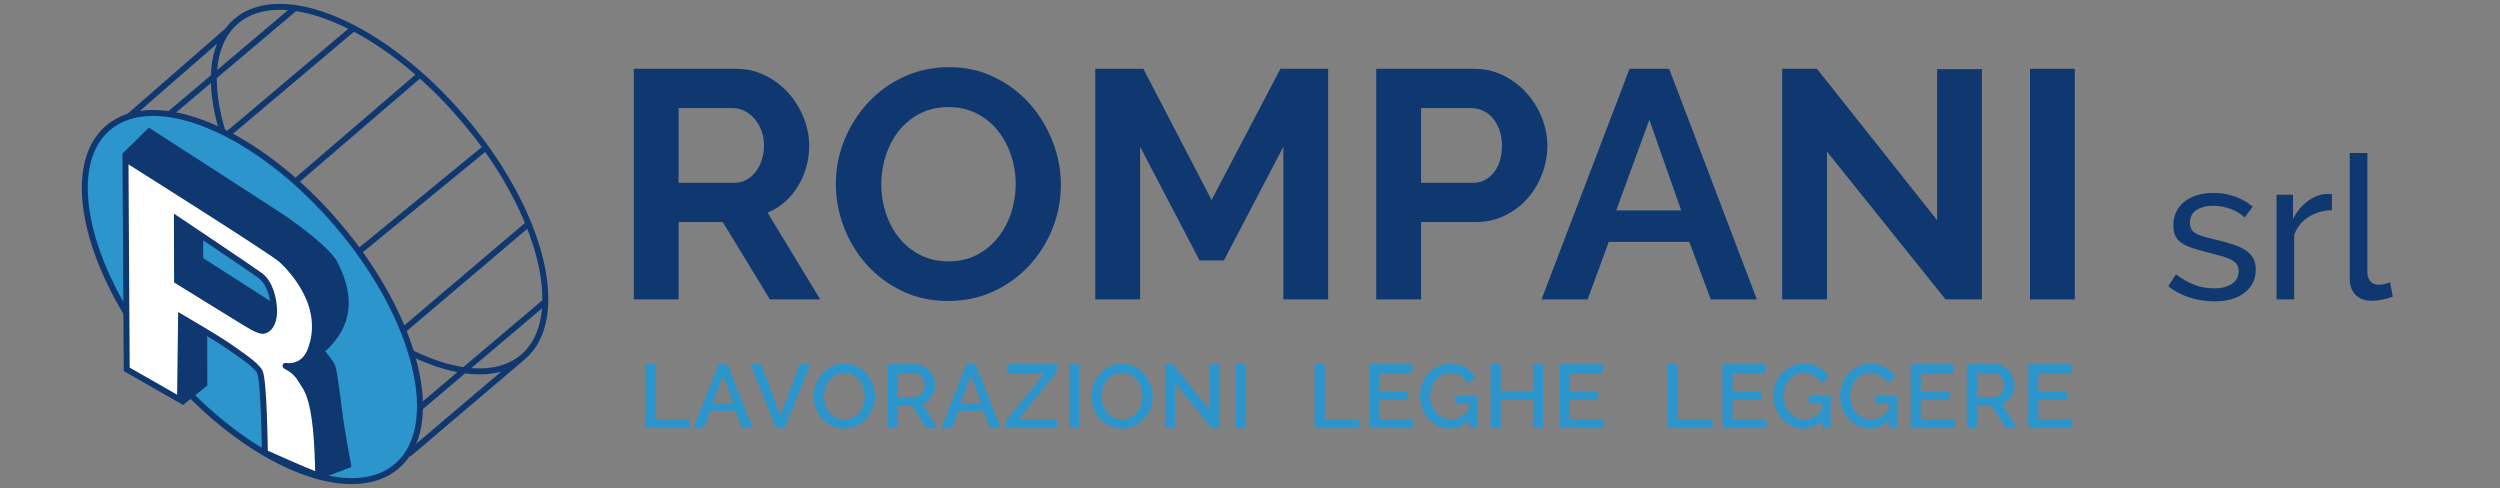
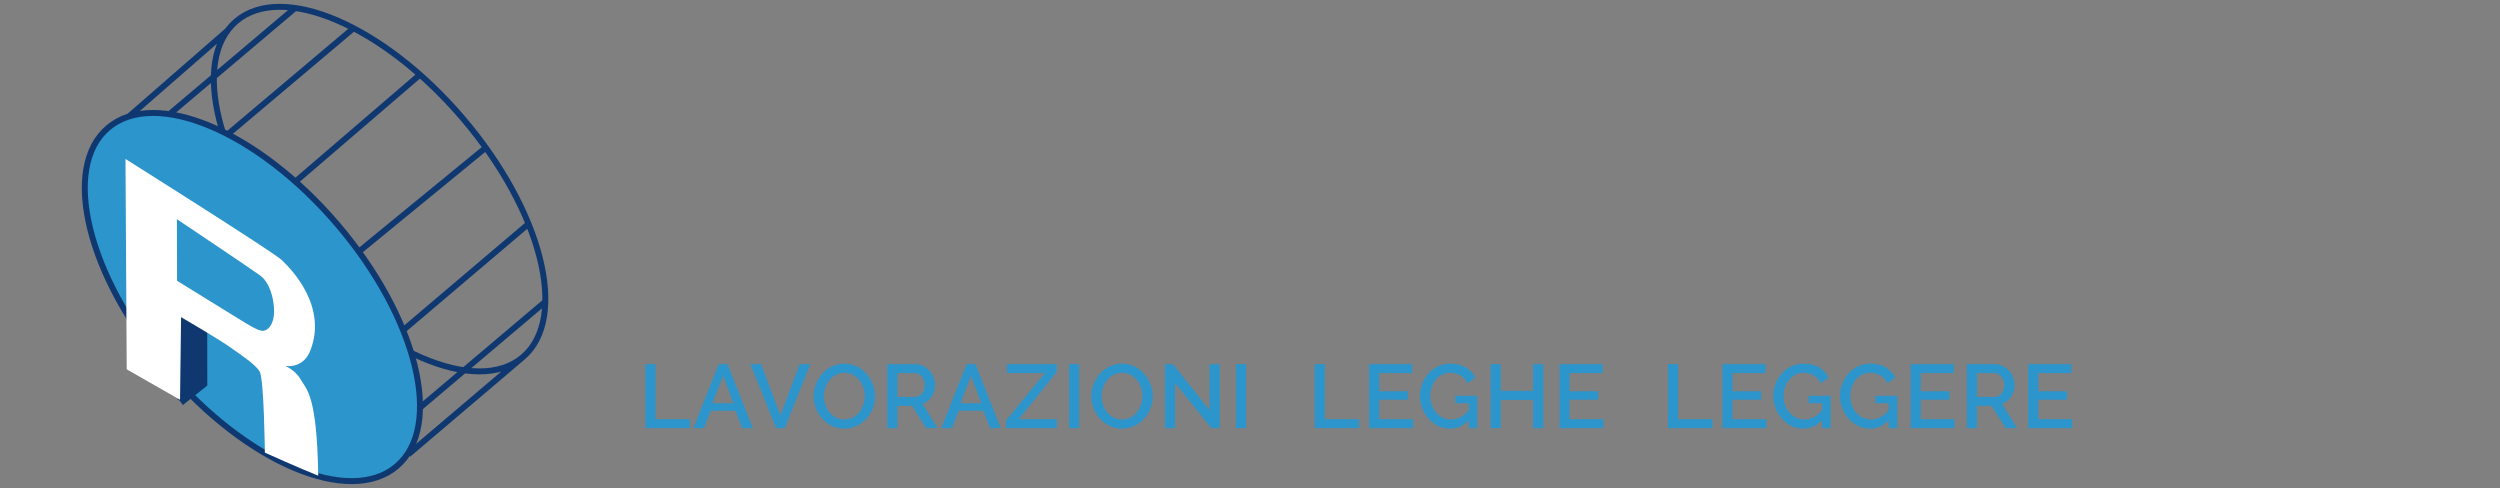
<svg xmlns="http://www.w3.org/2000/svg" version="1.1" id="rompani" x="0px" y="0px" width="420px" height="82px" viewBox="0 0 420 82" enable-background="new 0 0 420 82" xml:space="preserve">
  <rect x="0" y="0" width="420" height="82" fill="#808080" stroke="none" />
  <g>
-     <path fill="#0F3871" d="M394.76,46.828c0,1.168,0.332,2.076,0.994,2.729c0.659,0.65,1.563,0.979,2.711,0.979   c0.518,0,1.108-0.066,1.784-0.201c0.675-0.137,1.259-0.305,1.75-0.506l-0.473-2.395c-0.291,0.113-0.604,0.209-0.941,0.287   c-0.335,0.078-0.629,0.117-0.875,0.117c-0.631,0-1.116-0.186-1.467-0.555c-0.348-0.371-0.521-0.883-0.521-1.534v-20.04h-2.965   L394.76,46.828L394.76,46.828z M391.761,32.614c-0.113-0.022-0.248-0.033-0.404-0.033h-0.574c-1.121,0.09-2.178,0.511-3.164,1.263   c-0.985,0.753-1.786,1.735-2.393,2.947v-4.075h-2.762v17.58h2.963V39.452c0.473-1.28,1.272-2.279,2.41-2.999   c1.133-0.718,2.438-1.1,3.924-1.145V32.614L391.761,32.614z M377.077,49.186c1.257-0.965,1.89-2.269,1.89-3.908   c0-0.738-0.144-1.367-0.422-1.885c-0.283-0.518-0.707-0.967-1.281-1.349c-0.572-0.382-1.291-0.713-2.154-0.993   c-0.863-0.28-1.881-0.556-3.049-0.825c-0.74-0.181-1.377-0.348-1.902-0.506c-0.526-0.157-0.961-0.337-1.297-0.538   c-0.338-0.203-0.578-0.438-0.725-0.707c-0.146-0.271-0.222-0.606-0.222-1.011c0-1.012,0.375-1.746,1.132-2.206   c0.752-0.461,1.666-0.691,2.741-0.691c0.968,0,1.908,0.164,2.83,0.489c0.92,0.326,1.752,0.813,2.492,1.465l1.346-1.785   c-0.784-0.696-1.75-1.257-2.896-1.684c-1.146-0.427-2.379-0.641-3.703-0.641c-0.943,0-1.824,0.118-2.645,0.354   c-0.82,0.235-1.533,0.583-2.142,1.044c-0.604,0.46-1.084,1.032-1.432,1.718c-0.353,0.684-0.521,1.465-0.521,2.341   c0,0.696,0.111,1.279,0.336,1.751c0.226,0.471,0.584,0.876,1.078,1.212c0.492,0.337,1.123,0.63,1.89,0.876   c0.762,0.247,1.67,0.506,2.727,0.773c0.83,0.203,1.563,0.395,2.189,0.574c0.629,0.178,1.146,0.381,1.551,0.604   c0.401,0.224,0.707,0.484,0.91,0.789c0.198,0.305,0.301,0.67,0.301,1.097c0,0.921-0.375,1.636-1.127,2.142   c-0.754,0.504-1.771,0.758-3.049,0.758c-1.146,0-2.234-0.196-3.269-0.59c-1.034-0.395-2.065-0.981-3.1-1.771l-1.279,1.986   c0.986,0.83,2.166,1.466,3.535,1.902c1.369,0.438,2.762,0.656,4.178,0.656C374.124,50.633,375.817,50.15,377.077,49.186    M348.567,11.557h-7.529v38.738h7.529V11.557z M326.853,50.295h6.111V11.612h-7.531v25.372l-20.188-25.427h-5.838v38.738h7.529   V25.471L326.853,50.295z M271.526,35.347l5.563-15.225l5.351,15.225H271.526z M258.978,50.295h7.748l3.547-9.656h13.531l3.6,9.656   h7.746l-14.73-38.738h-6.653L258.978,50.295z M238.735,18.159h8.402c0.651,0,1.299,0.137,1.938,0.409   c0.635,0.273,1.189,0.684,1.664,1.229c0.471,0.546,0.855,1.209,1.146,1.991c0.29,0.783,0.438,1.665,0.438,2.647   c0,1.927-0.465,3.454-1.393,4.582c-0.931,1.129-2.082,1.692-3.466,1.692h-8.729L238.735,18.159L238.735,18.159z M238.735,50.295   V37.31h9.166c1.783,0,3.418-0.362,4.91-1.092c1.492-0.727,2.764-1.69,3.815-2.891c1.058-1.201,1.875-2.572,2.457-4.119   c0.58-1.546,0.873-3.137,0.873-4.773c0-1.564-0.311-3.119-0.928-4.667c-0.619-1.544-1.473-2.927-2.564-4.146   c-1.092-1.218-2.393-2.2-3.897-2.946c-1.512-0.745-3.156-1.118-4.939-1.118h-16.422v38.738L238.735,50.295L238.735,50.295z    M223.13,50.295V11.557h-8.021l-11.566,22.042l-11.458-22.042h-8.076v38.738h7.53V24.652l9.985,19.096h4.093l9.984-19.096v25.644   L223.13,50.295L223.13,50.295z M148.79,26.207c0.492-1.546,1.209-2.928,2.155-4.146c0.945-1.219,2.128-2.2,3.546-2.947   c1.418-0.745,3.037-1.118,4.856-1.118c1.744,0,3.315,0.354,4.72,1.063c1.397,0.709,2.582,1.664,3.546,2.865   c0.963,1.2,1.71,2.583,2.237,4.147c0.524,1.563,0.791,3.183,0.791,4.854c0,1.602-0.245,3.174-0.737,4.72   c-0.49,1.546-1.219,2.938-2.182,4.174c-0.965,1.238-2.146,2.229-3.55,2.975c-1.396,0.745-3.009,1.118-4.825,1.118   c-1.783,0-3.374-0.364-4.774-1.092c-1.401-0.729-2.583-1.691-3.546-2.892c-0.964-1.2-1.701-2.581-2.21-4.147   c-0.51-1.562-0.764-3.182-0.764-4.855C148.053,29.327,148.299,27.754,148.79,26.207 M166.877,48.959   c2.327-1.07,4.328-2.509,6.002-4.311c1.675-1.801,2.981-3.875,3.931-6.219c0.943-2.347,1.419-4.812,1.419-7.395   c0-2.436-0.456-4.837-1.364-7.202c-0.909-2.364-2.183-4.474-3.819-6.33c-1.637-1.854-3.608-3.354-5.92-4.501   c-2.31-1.146-4.866-1.719-7.667-1.719c-2.728,0-5.256,0.537-7.584,1.61c-2.328,1.073-4.338,2.52-6.025,4.338   c-1.692,1.818-3.021,3.91-3.984,6.274c-0.964,2.364-1.445,4.838-1.445,7.42c0,2.475,0.454,4.894,1.364,7.257   c0.909,2.365,2.191,4.465,3.846,6.301c1.655,1.84,3.641,3.313,5.948,4.422c2.31,1.107,4.882,1.662,7.721,1.662   C162.021,50.568,164.548,50.034,166.877,48.959 M114.006,18.159h9.112c0.654,0,1.3,0.156,1.938,0.464   c0.637,0.31,1.198,0.746,1.689,1.31s0.881,1.229,1.173,1.992c0.292,0.763,0.438,1.601,0.438,2.511c0,0.871-0.127,1.69-0.381,2.454   c-0.255,0.764-0.604,1.429-1.038,1.991c-0.438,0.564-0.954,1.01-1.558,1.337c-0.601,0.327-1.243,0.492-1.937,0.492h-9.439   L114.006,18.159L114.006,18.159z M114.006,50.295V37.31h7.424l7.909,12.985h8.458l-8.84-14.567c2.146-0.908,3.85-2.391,5.104-4.446   c1.255-2.055,1.882-4.339,1.882-6.847c0-1.564-0.312-3.119-0.927-4.667c-0.619-1.544-1.476-2.927-2.564-4.146   c-1.091-1.218-2.392-2.2-3.901-2.946c-1.51-0.745-3.153-1.118-4.938-1.118h-17.135v38.738L114.006,50.295L114.006,50.295z" />
    <path fill="#2C95CC" d="M342.448,70.43v-3.289h4.806v-1.408h-4.806V62.67h5.547v-1.5h-7.241v10.76h7.381v-1.5H342.448z    M332.129,62.67h2.881c0.223,0,0.438,0.053,0.643,0.16c0.207,0.105,0.394,0.25,0.547,0.432c0.158,0.182,0.283,0.393,0.379,0.635   c0.101,0.244,0.146,0.502,0.146,0.775c0,0.271-0.041,0.529-0.121,0.771c-0.082,0.242-0.191,0.457-0.334,0.645   c-0.141,0.186-0.313,0.334-0.508,0.439c-0.197,0.104-0.416,0.158-0.66,0.158h-2.971L332.129,62.67L332.129,62.67z M332.129,71.93   v-3.742h2.483l2.334,3.742h1.926l-2.528-4.092c0.313-0.102,0.602-0.254,0.86-0.463c0.267-0.207,0.484-0.451,0.668-0.734   c0.185-0.281,0.322-0.592,0.427-0.924c0.102-0.334,0.149-0.682,0.149-1.045c0-0.436-0.084-0.863-0.252-1.281   c-0.164-0.42-0.395-0.793-0.688-1.121c-0.293-0.33-0.646-0.596-1.056-0.797c-0.407-0.203-0.854-0.303-1.342-0.303h-4.684v10.76   H332.129z M322.685,70.43v-3.289h4.805v-1.408h-4.805V62.67h5.547v-1.5h-7.244v10.76h7.381v-1.5H322.685z M317.319,71.93h1.426   v-5.438h-3.686v1.258h2.26v1.148c-0.455,0.547-0.932,0.945-1.432,1.199c-0.5,0.252-1.023,0.377-1.568,0.377   c-0.496,0-0.957-0.103-1.381-0.312c-0.424-0.207-0.791-0.485-1.098-0.843c-0.312-0.352-0.554-0.768-0.729-1.241   c-0.178-0.476-0.266-0.983-0.266-1.529c0-0.516,0.078-1.012,0.231-1.485c0.156-0.475,0.384-0.894,0.677-1.25   c0.293-0.357,0.646-0.646,1.061-0.863c0.414-0.219,0.875-0.324,1.381-0.324c0.615,0,1.185,0.146,1.697,0.438   c0.514,0.293,0.92,0.732,1.213,1.318l1.303-0.939c-0.354-0.707-0.879-1.272-1.573-1.707c-0.697-0.428-1.563-0.643-2.595-0.643   c-0.735,0-1.42,0.145-2.047,0.432c-0.625,0.289-1.166,0.683-1.623,1.179c-0.453,0.491-0.809,1.067-1.063,1.729   c-0.26,0.654-0.39,1.348-0.39,2.072c0,0.729,0.13,1.428,0.39,2.094c0.258,0.668,0.61,1.254,1.063,1.758   c0.457,0.506,0.992,0.908,1.607,1.205c0.617,0.299,1.283,0.447,2.002,0.447c1.182,0,2.229-0.471,3.137-1.408L317.319,71.93   L317.319,71.93z M306.12,71.93h1.425v-5.438h-3.685v1.258h2.26v1.148c-0.454,0.547-0.934,0.945-1.432,1.199   c-0.502,0.252-1.023,0.377-1.57,0.377c-0.493,0-0.955-0.103-1.379-0.312c-0.426-0.207-0.791-0.485-1.1-0.843   c-0.312-0.352-0.551-0.768-0.729-1.241c-0.176-0.476-0.266-0.983-0.266-1.529c0-0.516,0.078-1.012,0.232-1.485   c0.157-0.476,0.385-0.894,0.678-1.25c0.293-0.357,0.646-0.646,1.061-0.863c0.414-0.219,0.873-0.324,1.382-0.324   c0.612,0,1.184,0.146,1.694,0.438c0.517,0.293,0.92,0.732,1.213,1.318l1.306-0.939c-0.354-0.707-0.879-1.272-1.575-1.707   c-0.696-0.428-1.563-0.643-2.595-0.643c-0.734,0-1.42,0.145-2.045,0.432c-0.63,0.289-1.169,0.683-1.624,1.179   c-0.455,0.491-0.811,1.067-1.065,1.729c-0.258,0.654-0.39,1.348-0.39,2.072c0,0.729,0.132,1.428,0.39,2.094   c0.258,0.668,0.61,1.254,1.065,1.758c0.455,0.506,0.99,0.908,1.607,1.205c0.617,0.299,1.282,0.447,2.002,0.447   c1.183,0,2.228-0.471,3.137-1.408L306.12,71.93L306.12,71.93z M291.069,70.43v-3.289h4.805v-1.408h-4.805V62.67h5.547v-1.5h-7.244   v10.76h7.381v-1.5H291.069z M287.69,71.93v-1.5h-5.775v-9.26h-1.694v10.76H287.69z M263.69,70.43v-3.289h4.805v-1.408h-4.805V62.67   h5.549v-1.5h-7.246v10.76h7.381v-1.5H263.69z M257.552,61.17v4.5h-5.429v-4.5h-1.694v10.76h1.694v-4.742h5.429v4.742h1.715V61.17   H257.552z M246.761,71.93h1.426v-5.438h-3.687v1.258h2.261v1.148c-0.453,0.547-0.935,0.945-1.435,1.199   c-0.5,0.252-1.021,0.377-1.565,0.377c-0.494,0-0.955-0.103-1.382-0.312c-0.424-0.207-0.791-0.485-1.098-0.843   c-0.311-0.352-0.553-0.768-0.729-1.241c-0.181-0.476-0.269-0.983-0.269-1.529c0-0.516,0.078-1.012,0.234-1.485   c0.154-0.475,0.383-0.894,0.676-1.25c0.293-0.357,0.646-0.646,1.061-0.863c0.414-0.219,0.873-0.324,1.379-0.324   c0.615,0,1.185,0.146,1.697,0.438c0.518,0.293,0.92,0.732,1.213,1.318l1.306-0.939c-0.354-0.707-0.879-1.272-1.576-1.707   c-0.697-0.428-1.563-0.643-2.592-0.643c-0.736,0-1.418,0.145-2.045,0.432c-0.632,0.289-1.169,0.683-1.621,1.179   c-0.457,0.491-0.813,1.067-1.07,1.729c-0.258,0.654-0.387,1.348-0.387,2.072c0,0.729,0.129,1.428,0.387,2.094   c0.258,0.668,0.613,1.254,1.07,1.758c0.452,0.506,0.985,0.908,1.604,1.205c0.615,0.299,1.281,0.447,2.002,0.447   c1.185,0,2.229-0.471,3.135-1.408v1.33h0.005V71.93z M231.712,70.43v-3.289h4.808v-1.408h-4.808V62.67h5.552v-1.5h-7.246v10.76   h7.381v-1.5H231.712z M228.331,71.93v-1.5h-5.771v-9.26h-1.697v10.76H228.331z M209.351,61.17h-1.697v10.76h1.697V61.17z    M203.515,71.93h1.406V61.186h-1.713v7.744l-6.15-7.76h-1.333v10.76h1.694v-7.578L203.515,71.93z M185.305,65.118   c0.153-0.472,0.382-0.888,0.675-1.25c0.293-0.363,0.648-0.658,1.076-0.888c0.424-0.229,0.906-0.342,1.455-0.342   c0.516,0,0.979,0.107,1.399,0.324c0.419,0.219,0.778,0.508,1.077,0.865c0.298,0.357,0.528,0.771,0.688,1.24   c0.159,0.473,0.241,0.965,0.241,1.479c0,0.483-0.075,0.959-0.228,1.427c-0.152,0.463-0.374,0.881-0.667,1.256   c-0.293,0.373-0.649,0.678-1.068,0.901c-0.42,0.229-0.899,0.341-1.447,0.341c-0.523,0-1-0.105-1.425-0.324   s-0.785-0.508-1.083-0.873c-0.299-0.359-0.524-0.779-0.688-1.258c-0.162-0.476-0.243-0.963-0.243-1.47   C185.07,66.066,185.148,65.586,185.305,65.118 M190.549,71.559c0.634-0.297,1.183-0.697,1.646-1.195   c0.465-0.502,0.826-1.077,1.083-1.735c0.258-0.653,0.387-1.342,0.387-2.063c0-0.676-0.124-1.34-0.371-1.992   c-0.249-0.649-0.598-1.233-1.047-1.75c-0.45-0.516-0.99-0.934-1.621-1.25c-0.632-0.317-1.332-0.479-2.1-0.479   c-0.748,0-1.438,0.148-2.069,0.447c-0.632,0.297-1.178,0.699-1.637,1.205c-0.46,0.506-0.82,1.086-1.083,1.742   c-0.263,0.658-0.396,1.346-0.396,2.063c0,0.688,0.123,1.357,0.371,2.016c0.247,0.656,0.602,1.24,1.056,1.75   c0.454,0.513,0.997,0.918,1.629,1.229c0.631,0.308,1.332,0.463,2.1,0.463C189.233,72.008,189.917,71.857,190.549,71.559    M181.296,61.17H179.6v10.76h1.695V61.17z M169.019,71.93h8.534v-1.5h-6.396l6.38-7.957V61.17h-8.366v1.5h6.384l-6.533,7.957   L169.019,71.93L169.019,71.93z M161.351,67.749l1.789-4.623l1.728,4.623H161.351z M158.123,71.93h1.807l1.119-2.924h4.153   l1.136,2.924h1.789l-4.244-10.76H162.4L158.123,71.93z M150.772,62.67h2.879c0.222,0,0.437,0.053,0.644,0.16   c0.208,0.105,0.392,0.25,0.545,0.432c0.157,0.182,0.283,0.393,0.382,0.635c0.096,0.244,0.144,0.502,0.144,0.775   c0,0.271-0.04,0.529-0.121,0.771s-0.192,0.457-0.333,0.645c-0.142,0.186-0.311,0.334-0.508,0.439   c-0.197,0.104-0.417,0.158-0.659,0.158h-2.971L150.772,62.67L150.772,62.67z M150.772,71.93v-3.742h2.482l2.334,3.742h1.927   l-2.53-4.092c0.312-0.102,0.601-0.254,0.863-0.463c0.263-0.207,0.482-0.451,0.667-0.734c0.182-0.281,0.32-0.592,0.424-0.924   c0.101-0.334,0.148-0.682,0.148-1.045c0-0.436-0.083-0.863-0.25-1.281c-0.166-0.42-0.396-0.793-0.688-1.121   c-0.293-0.33-0.646-0.596-1.053-0.797c-0.41-0.203-0.857-0.303-1.344-0.303h-4.683v10.76H150.772z M138.654,65.118   c0.157-0.472,0.381-0.888,0.675-1.25c0.292-0.363,0.652-0.658,1.077-0.888c0.424-0.229,0.909-0.342,1.455-0.342   c0.516,0,0.98,0.107,1.401,0.324c0.42,0.219,0.775,0.508,1.074,0.865c0.3,0.357,0.527,0.771,0.689,1.24   c0.162,0.473,0.243,0.965,0.243,1.479c0,0.483-0.075,0.959-0.229,1.427c-0.148,0.463-0.375,0.881-0.667,1.256   c-0.294,0.373-0.647,0.678-1.066,0.901c-0.42,0.229-0.902,0.341-1.447,0.341c-0.527,0-1-0.105-1.425-0.324   s-0.786-0.508-1.084-0.873c-0.299-0.359-0.528-0.779-0.69-1.258c-0.162-0.476-0.242-0.963-0.242-1.47   C138.419,66.066,138.498,65.586,138.654,65.118 M143.898,71.559c0.632-0.297,1.18-0.697,1.645-1.195   c0.465-0.502,0.827-1.077,1.084-1.735c0.261-0.653,0.39-1.342,0.39-2.063c0-0.676-0.124-1.34-0.372-1.992   c-0.248-0.649-0.599-1.233-1.046-1.75c-0.449-0.516-0.99-0.934-1.622-1.25c-0.635-0.317-1.332-0.479-2.102-0.479   c-0.748,0-1.438,0.148-2.066,0.447c-0.634,0.297-1.18,0.699-1.64,1.205c-0.459,0.506-0.817,1.086-1.083,1.742   c-0.263,0.658-0.394,1.346-0.394,2.063c0,0.688,0.123,1.357,0.372,2.016c0.247,0.656,0.598,1.24,1.053,1.75   c0.455,0.513,0.999,0.918,1.629,1.229c0.632,0.308,1.331,0.463,2.102,0.463C142.582,72.008,143.267,71.857,143.898,71.559    M126.067,61.17l4.319,10.76h1.453l4.307-10.76h-1.807l-3.228,8.623l-3.243-8.623H126.067z M119.701,67.749l1.788-4.623   l1.728,4.623H119.701z M116.474,71.93h1.803l1.122-2.924h4.153l1.137,2.924h1.788l-4.243-10.76h-1.486L116.474,71.93z    M115.897,71.93v-1.5h-5.774v-9.26h-1.699v10.76H115.897z" />
  </g>
  <g>
    <path fill="none" stroke="#0F3871" stroke-miterlimit="10" d="M77.723,19.853c13.306,15.574,17.846,33.538,10.141,40.12   c-7.705,6.584-24.737-0.709-38.043-16.283C36.515,28.114,31.97,10.152,39.677,3.568C47.381-3.014,64.414,4.277,77.723,19.853z    M68.589,76.341l19.275-16.368 M70.485,68.545l21.178-17.911 M67.851,55.374l20.859-17.7 M60.371,42.205l20.966-17.174    M49.624,30.511L70.485,12.6 M38.456,22.396L59.318,4.803 M28.657,19.026L49.73,1.221 M21.809,19.448l16.588-14.46" />
    <path fill="#2C95CC" d="M56.655,37.7c13.412,15.698,17.886,33.896,9.993,40.637c-7.892,6.743-25.16-0.521-38.574-16.221   S10.182,28.223,18.075,21.48C25.967,14.738,43.239,22,56.655,37.7" />
    <ellipse transform="matrix(-0.76 0.649 -0.649 -0.76 106.986 60.344)" fill="none" stroke="#0F3871" stroke-miterlimit="10" cx="42.36" cy="49.91" rx="18.793" ry="37.384" />
-     <path fill="#0F3871" d="M21.131,26.67v-0.707l3.945-3.881c0,0,21.598,13.906,22.968,14.855c1.37,0.947,7.164,5.163,8.22,7.374   c1.053,2.213,4.529,8.852-2.317,14.646c1.368,1.688,1.58,2.002,1.896,2.635c0.316,0.631,1.055,6.953,1.369,9.165   c0.315,2.214,1.266,7.374,1.266,7.374l-4.845,1.854l-3.691-2.601l-0.842-8.733l-2.317-6.741l0.526-3.793l2.846-3.269l-1.478-7.479   l-8.428-6.533l-17.49-12.011l-1.685-1.896" />
-     <path fill="none" stroke="#0F3871" stroke-miterlimit="10" d="M21.131,26.67v-0.707l3.945-3.881c0,0,21.598,13.906,22.968,14.855   c1.37,0.947,7.164,5.163,8.22,7.374c1.053,2.213,4.529,8.852-2.317,14.646c1.368,1.688,1.58,2.002,1.896,2.635   c0.316,0.631,1.055,6.953,1.369,9.165c0.315,2.214,1.266,7.374,1.266,7.374l-4.845,1.854l-3.691-2.601l-0.842-8.733l-2.317-6.741   l0.526-3.793l2.846-3.269l-1.478-7.479l-8.428-6.533l-17.49-12.011l-1.685-1.896" />
    <polyline fill="#0F3871" points="30.175,67.299 30.726,68.05 34.827,64.77 34.81,54.34 29.753,50.971 29.121,55.712 29.858,67.091     " />
-     <polyline fill="#0F3871" points="34.136,39.254 34.136,43.363 46.463,51.266 45.62,56.956 41.195,56.113 28.552,48.421    27.393,43.575 29.08,35.461 34.347,37.99 34.136,39.254  " />
    <path fill="#FFFFFF" d="M44.259,55.576c-0.842,0.104-2.737-1.158-3.792-1.79S29.748,47.17,29.748,47.17L29.72,36.822   c0,0,12.433,8.323,14.012,9.481c1.581,1.16,2.315,3.899,2.315,6.004C46.049,54.418,45.102,55.471,44.259,55.576 M50.475,63.688   c-1.056-1.789-2.953-2.306-2.426-2.213c0.706,0.125,3.058,0.106,4.109-2.632c2.847-7.403-3.16-13.591-4.845-15.173   C45.846,42.292,21.08,26.708,21.08,26.708l0.208,35.338l8.958,5.119l0.174-13.886c0,0,6.156,3.594,7.948,4.857   c1.791,1.264,4.521,3.02,5.258,4.284c0.736,1.267,0.872,13.626,0.872,13.626s6.019,2.709,8.964,3.867   C53.255,66.432,51.531,65.479,50.475,63.688z" />
-     <path fill="none" stroke="#0F3871" stroke-miterlimit="10" d="M44.259,55.576c-0.842,0.104-2.737-1.158-3.792-1.79   S29.748,47.17,29.748,47.17L29.72,36.822c0,0,12.433,8.323,14.012,9.481c1.581,1.16,2.315,3.899,2.315,6.004   C46.049,54.418,45.102,55.471,44.259,55.576z M50.475,63.688c-1.056-1.789-2.953-2.306-2.426-2.213   c0.706,0.125,3.058,0.106,4.109-2.632c2.847-7.403-3.16-13.591-4.845-15.173C45.846,42.292,21.08,26.708,21.08,26.708l0.208,35.338   l8.958,5.119l0.174-13.886c0,0,6.156,3.594,7.948,4.857c1.791,1.264,4.521,3.02,5.258,4.284c0.736,1.267,0.872,13.626,0.872,13.626   s6.019,2.709,8.964,3.867C53.255,66.432,51.531,65.479,50.475,63.688z" />
  </g>
</svg>